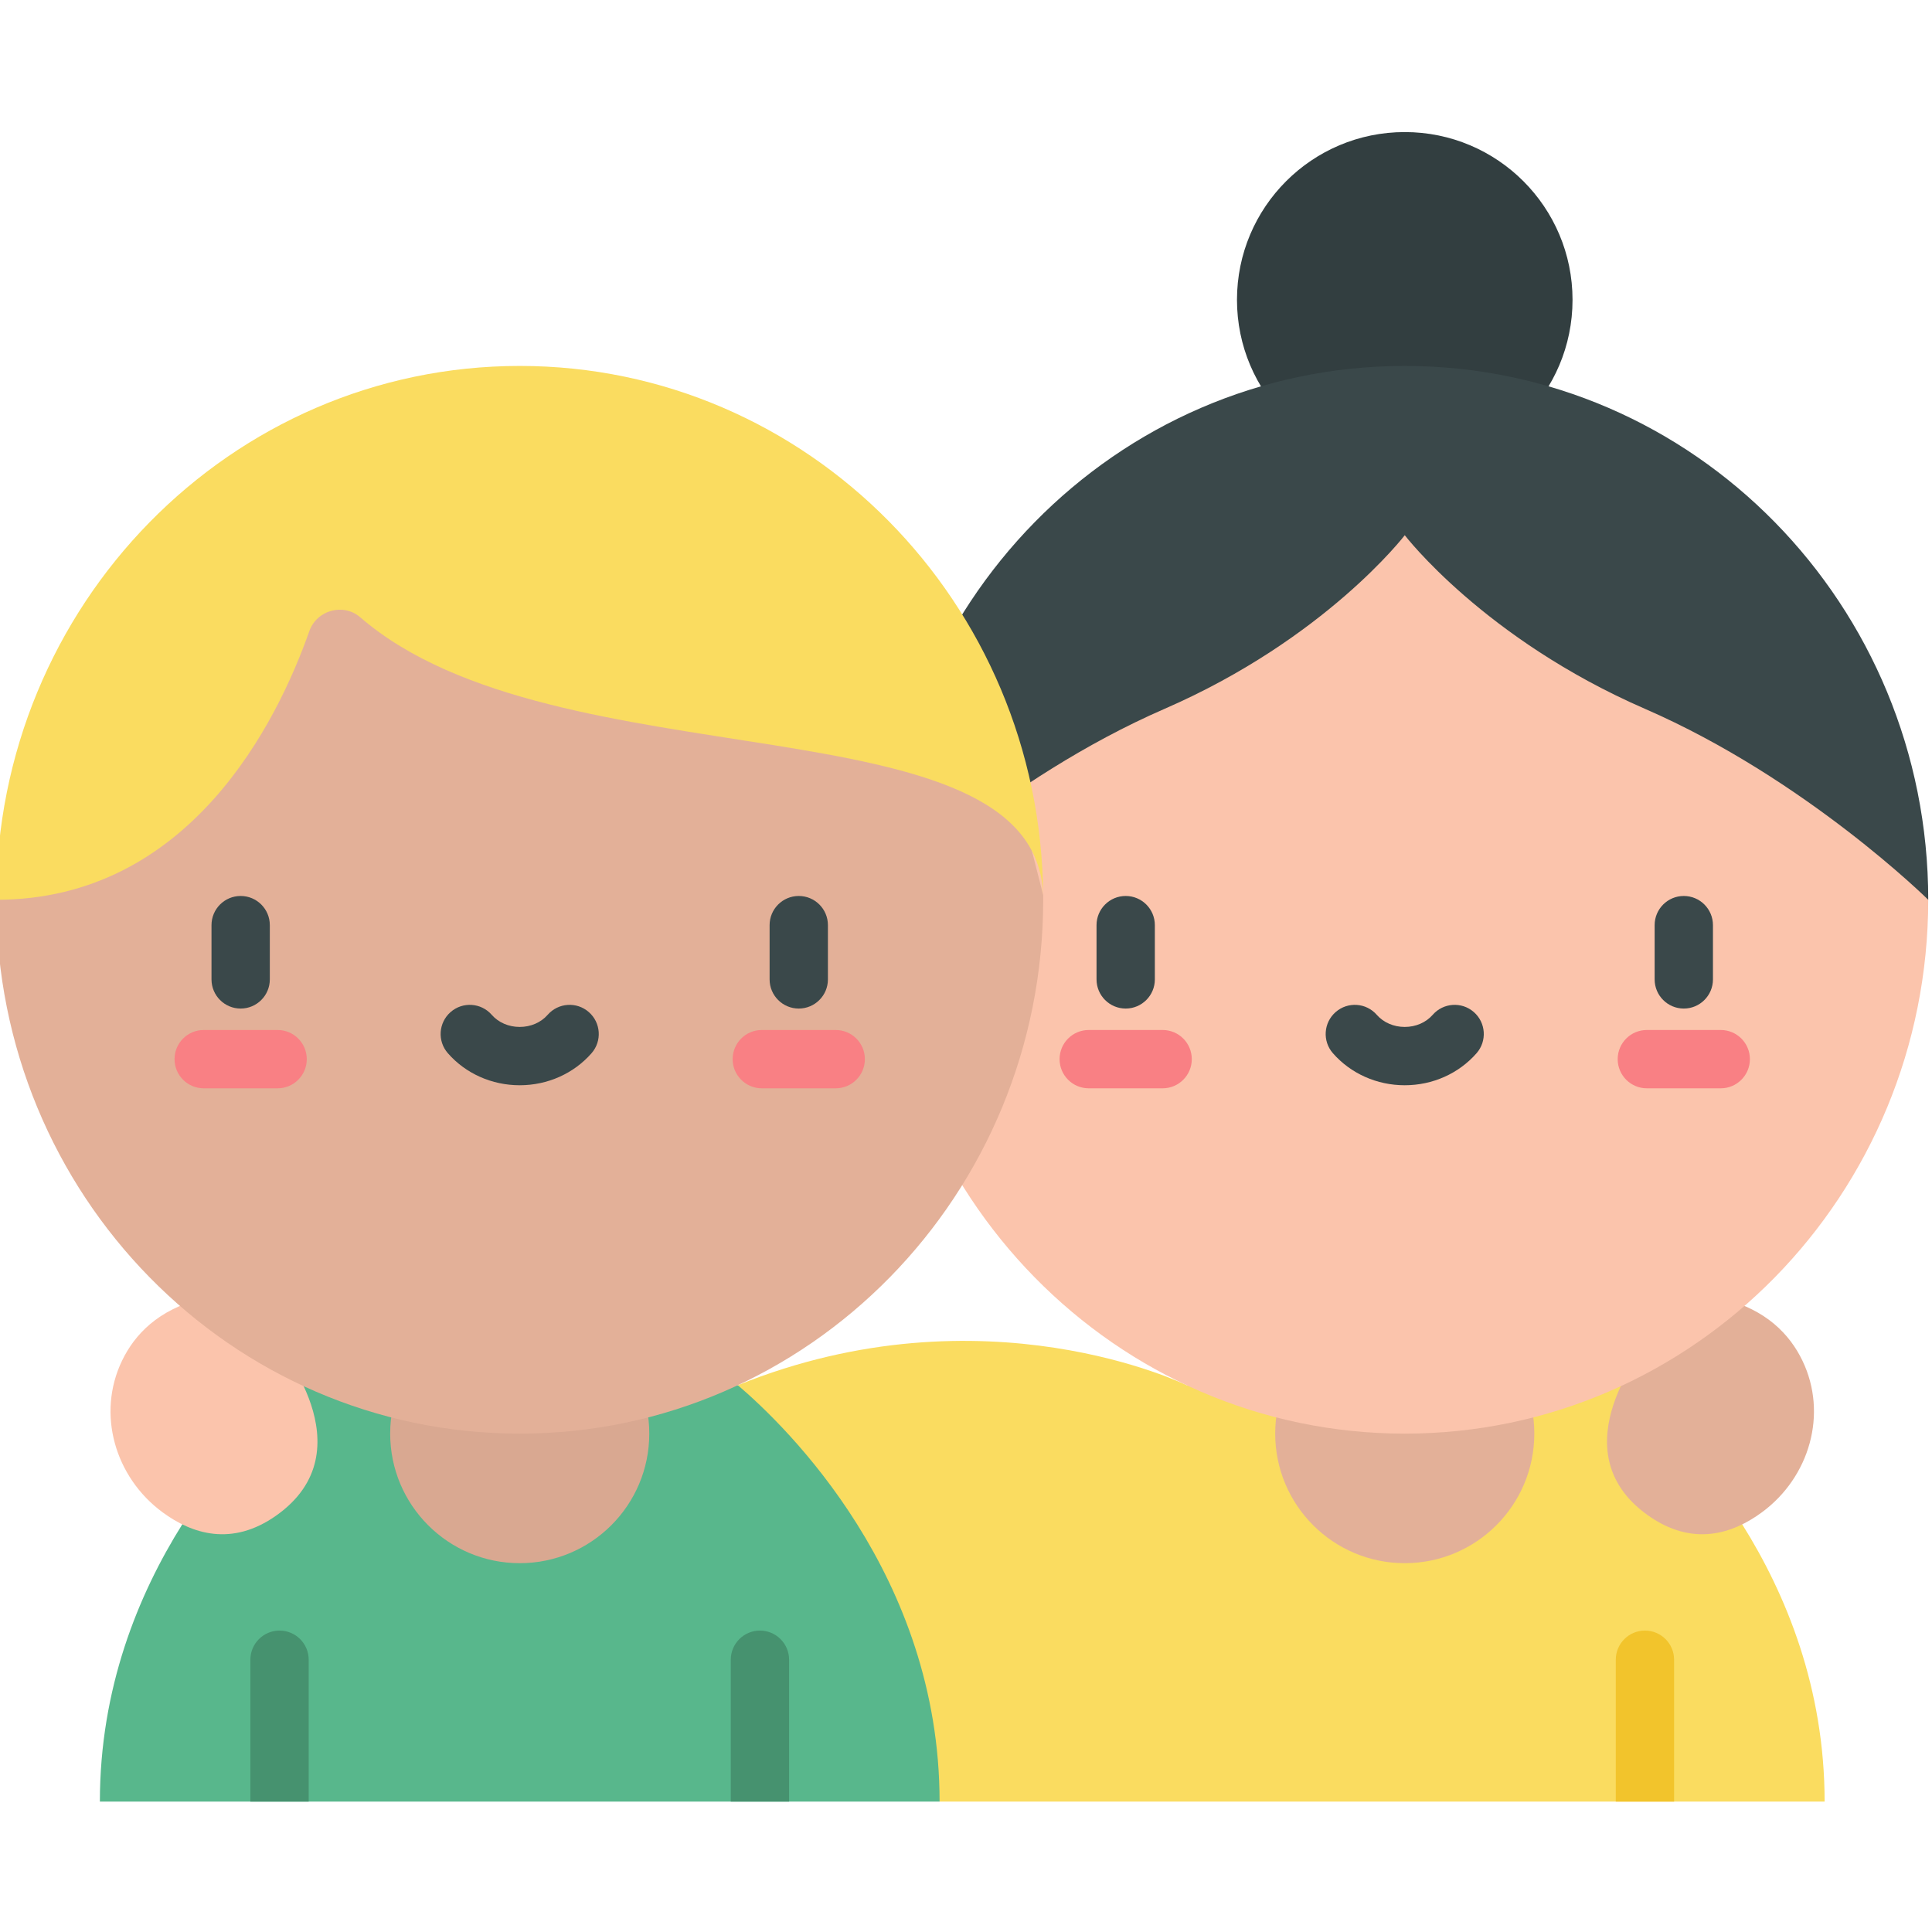
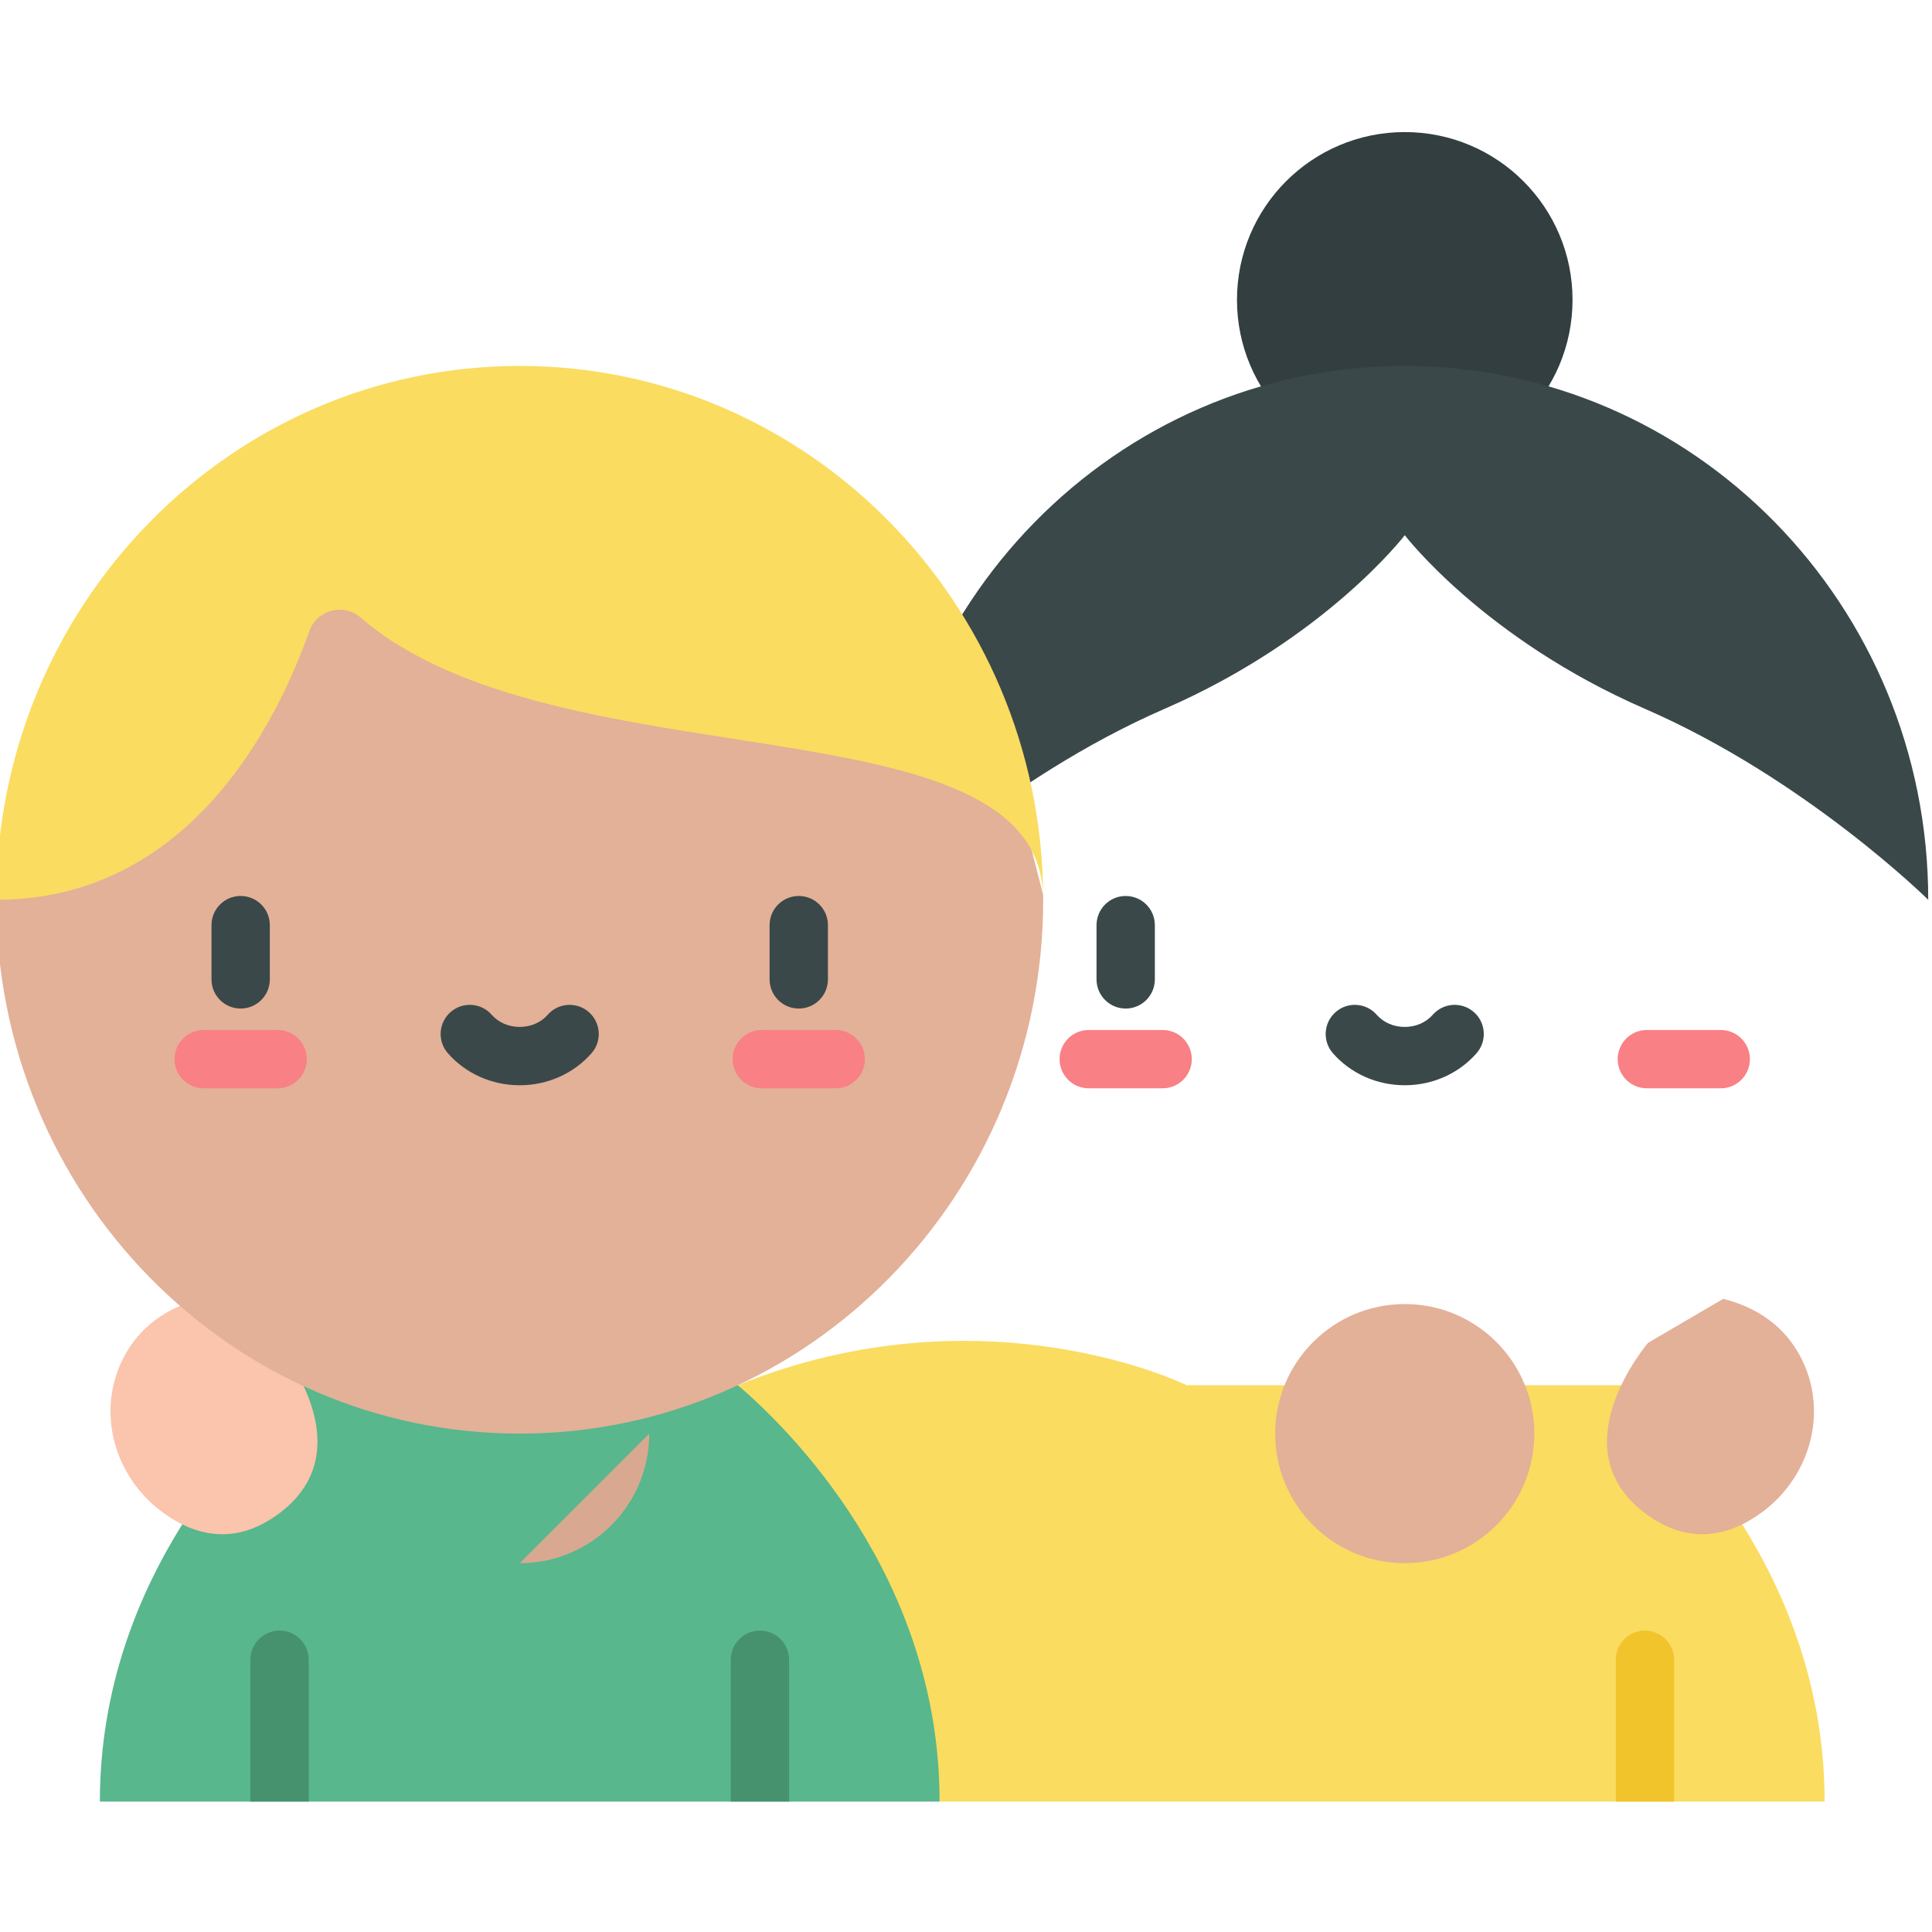
<svg xmlns="http://www.w3.org/2000/svg" height="511pt" viewBox="1 -34 512 511" width="511pt">
  <path d="m250 442.949-53.465-110.355c65.352-26.434 118.938 0 118.938 0h115.605c12.957 11.043 53.465 50.359 53.465 110.355zm0 0" fill="#fadc60" />
  <path d="m417.738 44.961c0 24.559-19.906 44.465-44.461 44.465-24.559 0-44.465-19.906-44.465-44.465 0-24.555 19.906-44.461 44.465-44.461 24.555 0 44.461 19.906 44.461 44.461zm0 0" fill="#323e40" />
  <path d="m407.609 345.422c0 18.961-15.371 34.336-34.332 34.336-18.965 0-34.336-15.375-34.336-34.336s15.371-34.332 34.336-34.332c18.961 0 34.332 15.371 34.332 34.332zm0 0" fill="#e3b098" />
  <path d="m437.793 321.332s-24.555 28.43 0 45.797c11.738 8.301 22.324 4.914 30.176-.883 12.578-9.289 17.473-26.066 10.695-40.156-3.355-6.98-9.598-13.477-20.969-16.387zm0 0" fill="#e3b098" />
-   <path d="m512 203.949c0 78.141-62.109 141.477-138.723 141.477-76.625 0-138.734-63.336-138.734-141.477l15.457-34.801 98.375-79.723h24.902l49.953 5.551 74.176 70.051zm0 0" fill="#fbc4ac" />
  <path d="m512 203.949s-32.449-32.059-75.07-50.602c-42.629-18.543-63.652-46.008-63.652-46.008s-21.027 27.465-63.656 46.008c-42.617 18.543-75.07 50.602-75.07 50.602h-.008v-.008c.008-78.141 62.109-141.465 138.734-141.465 76.613 0 138.723 63.336 138.723 141.473zm0 0" fill="#3a484a" />
-   <path d="m447.223 232.777c-4.27 0-7.727-3.461-7.727-7.727v-14.379c0-4.266 3.457-7.727 7.727-7.727 4.27 0 7.727 3.461 7.727 7.727v14.379c0 4.266-3.457 7.727-7.727 7.727zm0 0" fill="#3a484a" />
  <path d="m457.016 253.914h-19.586c-4.27 0-7.727-3.461-7.727-7.727 0-4.27 3.457-7.727 7.727-7.727h19.586c4.266 0 7.727 3.457 7.727 7.727 0 4.266-3.461 7.727-7.727 7.727zm0 0" fill="#f98084" />
  <path d="m299.32 232.777c-4.27 0-7.727-3.461-7.727-7.727v-14.379c0-4.266 3.457-7.727 7.727-7.727 4.266 0 7.727 3.461 7.727 7.727v14.379c0 4.266-3.461 7.727-7.727 7.727zm0 0" fill="#3a484a" />
  <path d="m309.109 253.914h-19.582c-4.27 0-7.727-3.461-7.727-7.727 0-4.27 3.457-7.727 7.727-7.727h19.582c4.27 0 7.727 3.457 7.727 7.727 0 4.266-3.457 7.727-7.727 7.727zm0 0" fill="#f98084" />
  <path d="m373.27 253.102c-7.383 0-14.324-3.098-19.043-8.496-2.809-3.211-2.48-8.094.734-10.902 3.211-2.809 8.09-2.48 10.898.734 1.785 2.039 4.488 3.211 7.41 3.211 2.926 0 5.625-1.172 7.41-3.211 2.809-3.215 7.688-3.543 10.902-.734 3.211 2.809 3.539 7.691.73 10.902-4.719 5.398-11.656 8.496-19.043 8.496zm0 0" fill="#3a484a" />
  <path d="m250 442.949c0-59.996-40.504-99.312-53.465-110.355h-115.602c-12.961 11.043-53.465 50.359-53.465 110.355zm0 0" fill="#58b78c" />
-   <path d="m173.066 345.422c0 18.961-15.371 34.336-34.332 34.336s-34.332-15.375-34.332-34.336 15.371-34.332 34.332-34.332 34.332 15.371 34.332 34.332zm0 0" fill="#d9a891" />
+   <path d="m173.066 345.422c0 18.961-15.371 34.336-34.332 34.336zm0 0" fill="#d9a891" />
  <path d="m74.215 321.332s24.555 28.43 0 45.797c-11.738 8.301-22.32 4.914-30.172-.883-12.578-9.289-17.477-26.066-10.699-40.156 3.359-6.98 9.598-13.477 20.969-16.387zm0 0" fill="#fbc4ac" />
  <path d="m67.352 442.949v-37.602c0-4.266 3.461-7.727 7.727-7.727 4.27 0 7.727 3.461 7.727 7.727v37.602zm0 0" fill="#46926f" />
  <path d="m194.664 442.949v-37.602c0-4.266 3.457-7.727 7.727-7.727 4.266 0 7.727 3.461 7.727 7.727v37.602zm0 0" fill="#46926f" />
  <path d="m429.199 442.949v-37.602c0-4.266 3.457-7.727 7.727-7.727s7.727 3.461 7.727 7.727v37.602zm0 0" fill="#f2c42c" />
  <path d="m277.449 202.684v.297c.008.156.02.32.008.484v.484c0 78.141-62.109 141.477-138.723 141.477-76.625 0-138.734-63.336-138.734-141.477h.012l30.277-57.465 54.84-47.391 111.406 8.246 72.172 61.121zm0 0" fill="#e3b098" />
  <path d="m212.68 232.777c-4.266 0-7.727-3.461-7.727-7.727v-14.379c0-4.266 3.461-7.727 7.727-7.727 4.27 0 7.727 3.461 7.727 7.727v14.379c0 4.266-3.457 7.727-7.727 7.727zm0 0" fill="#3a484a" />
  <path d="m222.473 253.914h-19.586c-4.266 0-7.727-3.461-7.727-7.727 0-4.27 3.461-7.727 7.727-7.727h19.586c4.27 0 7.727 3.457 7.727 7.727 0 4.266-3.457 7.727-7.727 7.727zm0 0" fill="#f98084" />
  <path d="m64.777 232.777c-4.27 0-7.727-3.461-7.727-7.727v-14.379c0-4.266 3.457-7.727 7.727-7.727 4.27 0 7.727 3.461 7.727 7.727v14.379c0 4.266-3.457 7.727-7.727 7.727zm0 0" fill="#3a484a" />
  <path d="m74.57 253.914h-19.586c-4.266 0-7.727-3.461-7.727-7.727 0-4.27 3.461-7.727 7.727-7.727h19.586c4.266 0 7.727 3.457 7.727 7.727 0 4.266-3.461 7.727-7.727 7.727zm0 0" fill="#f98084" />
  <path d="m138.73 253.102c-7.387 0-14.328-3.098-19.047-8.496-2.809-3.211-2.48-8.094.734-10.902 3.211-2.809 8.094-2.48 10.902.734 1.781 2.039 4.484 3.211 7.41 3.211 2.922 0 5.625-1.172 7.406-3.211 2.809-3.215 7.691-3.543 10.902-.734 3.215 2.809 3.543 7.691.734 10.902-4.719 5.398-11.66 8.496-19.043 8.496zm0 0" fill="#3a484a" />
  <path d="m277.449 202.684c-1.988-52.848-129.02-28.66-180.953-73.574-4.5-3.895-11.559-1.938-13.535 3.688-8.5 24.055-31.68 71.152-82.949 71.152h-.012c0-78.137 62.109-141.473 138.734-141.473 76.203 0 138.055 62.656 138.715 140.207zm0 0" fill="#fadc60" />
</svg>